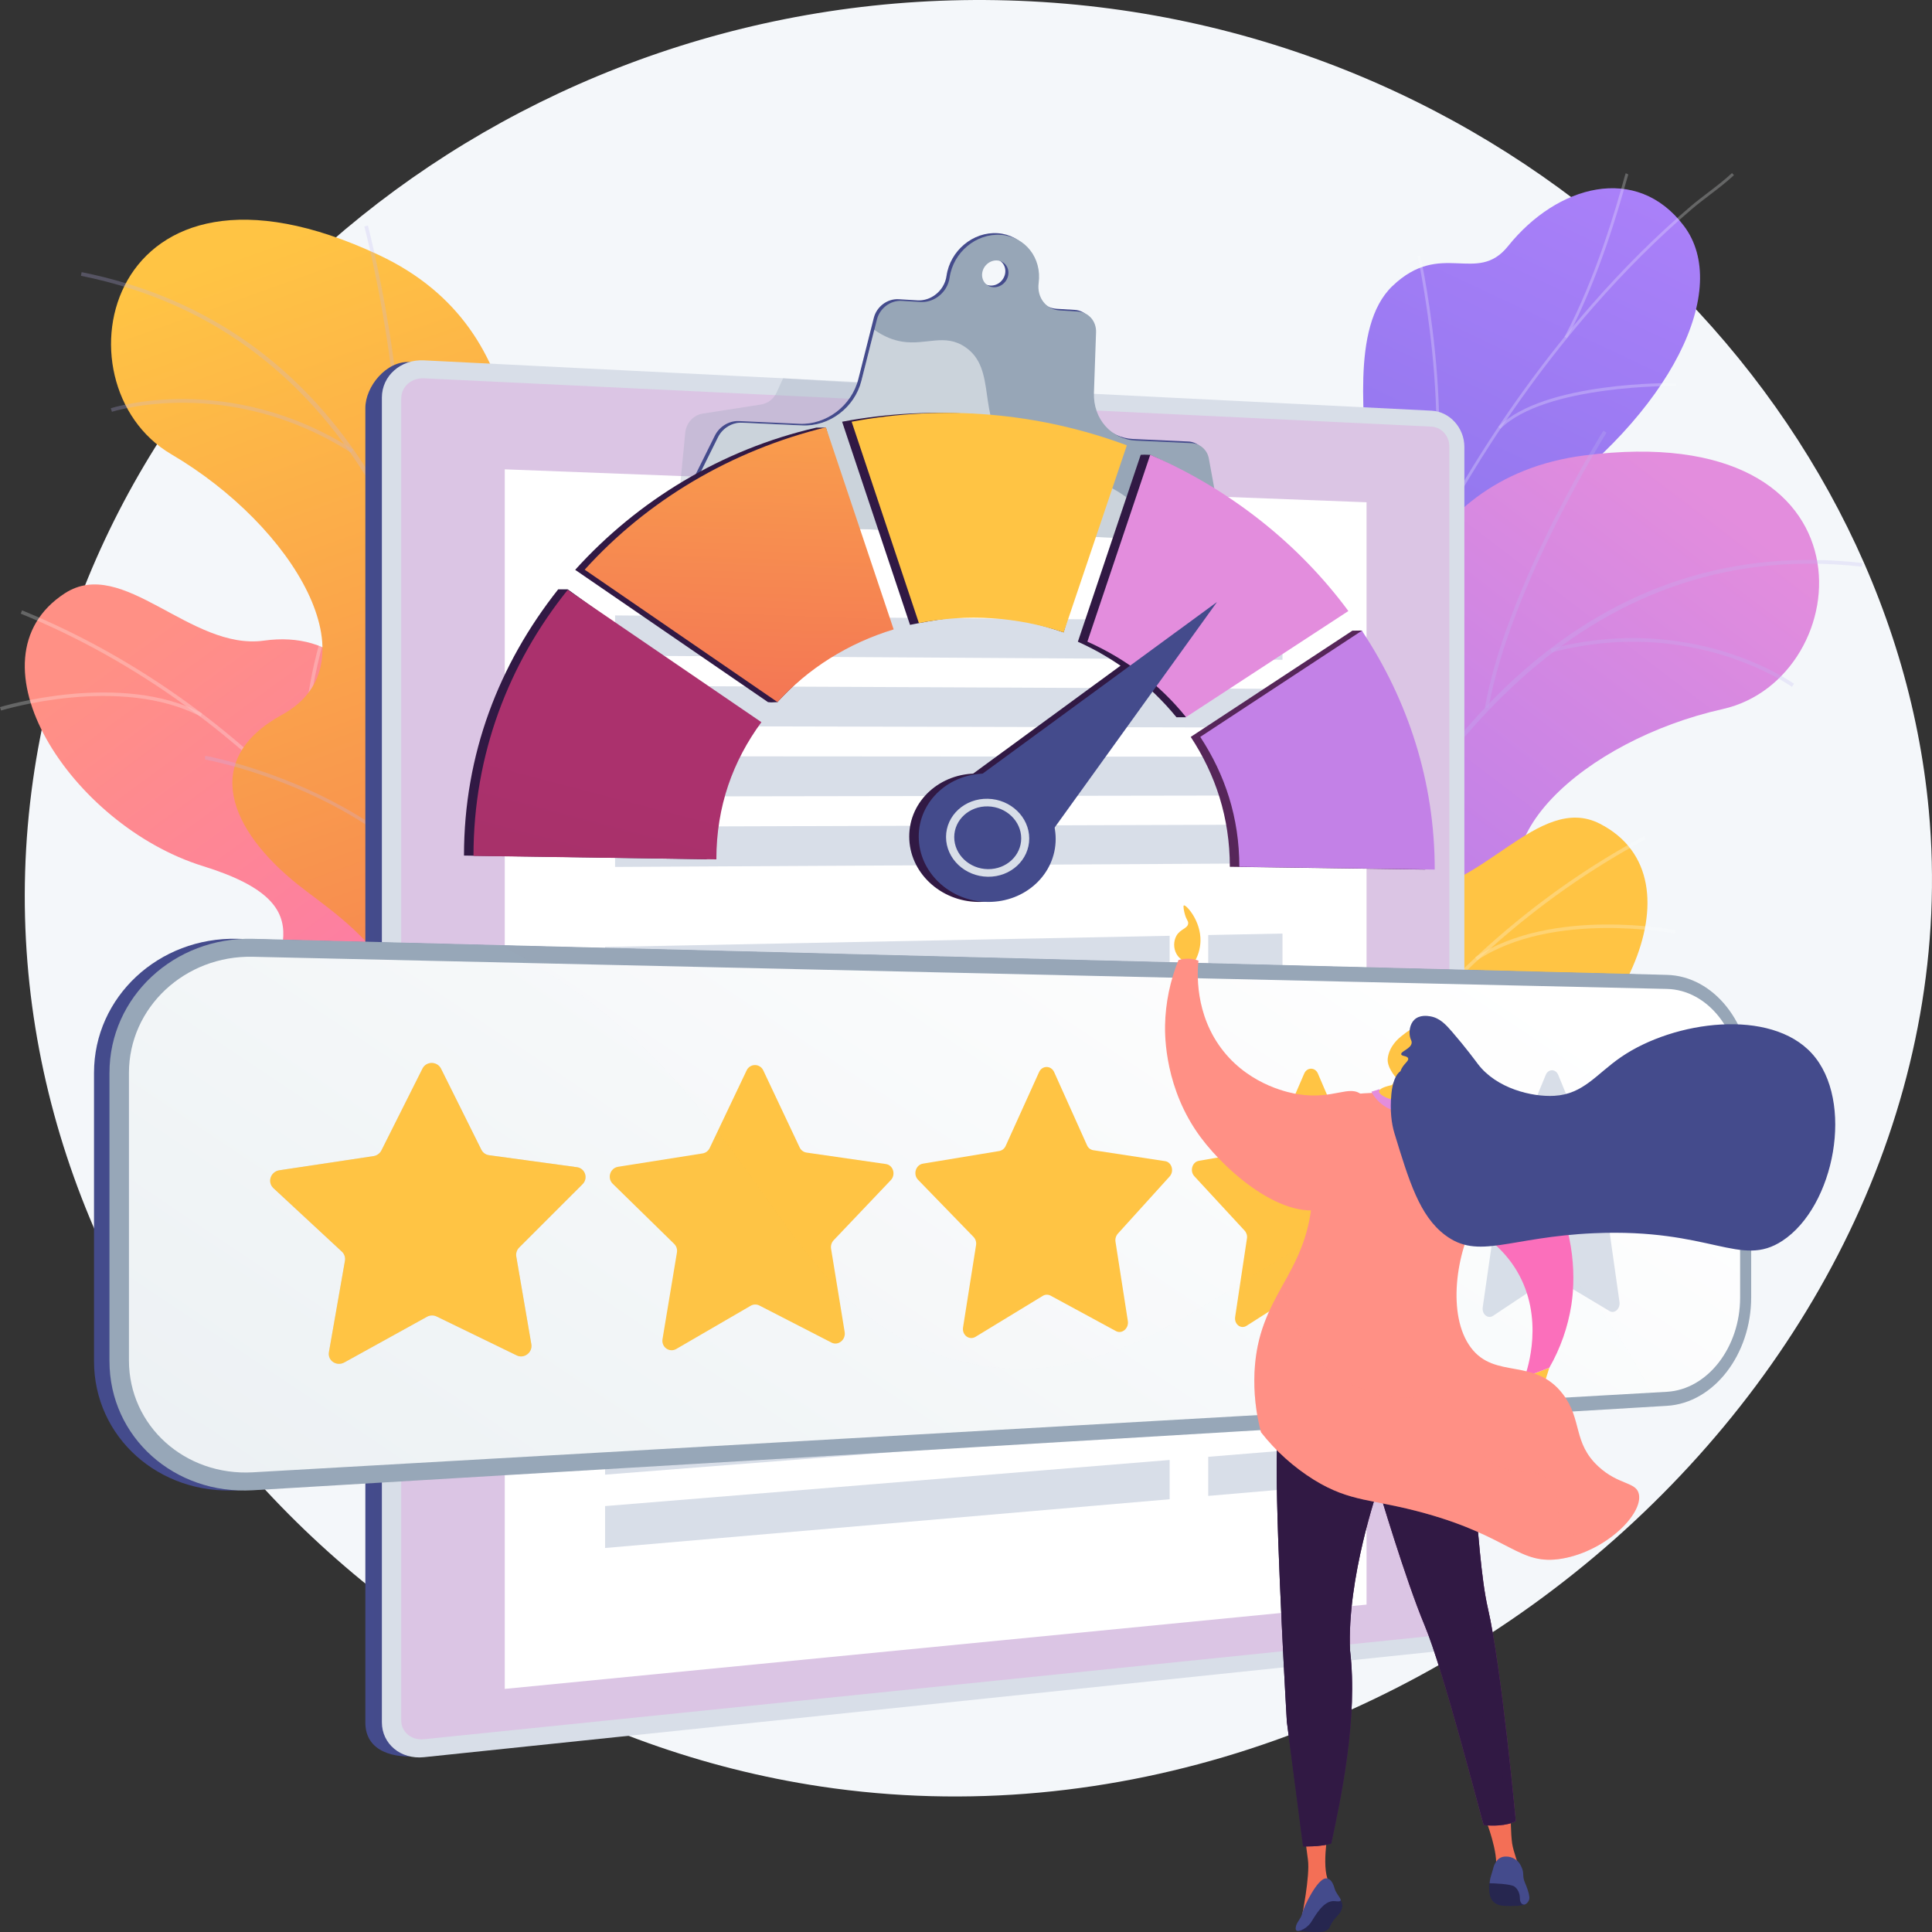
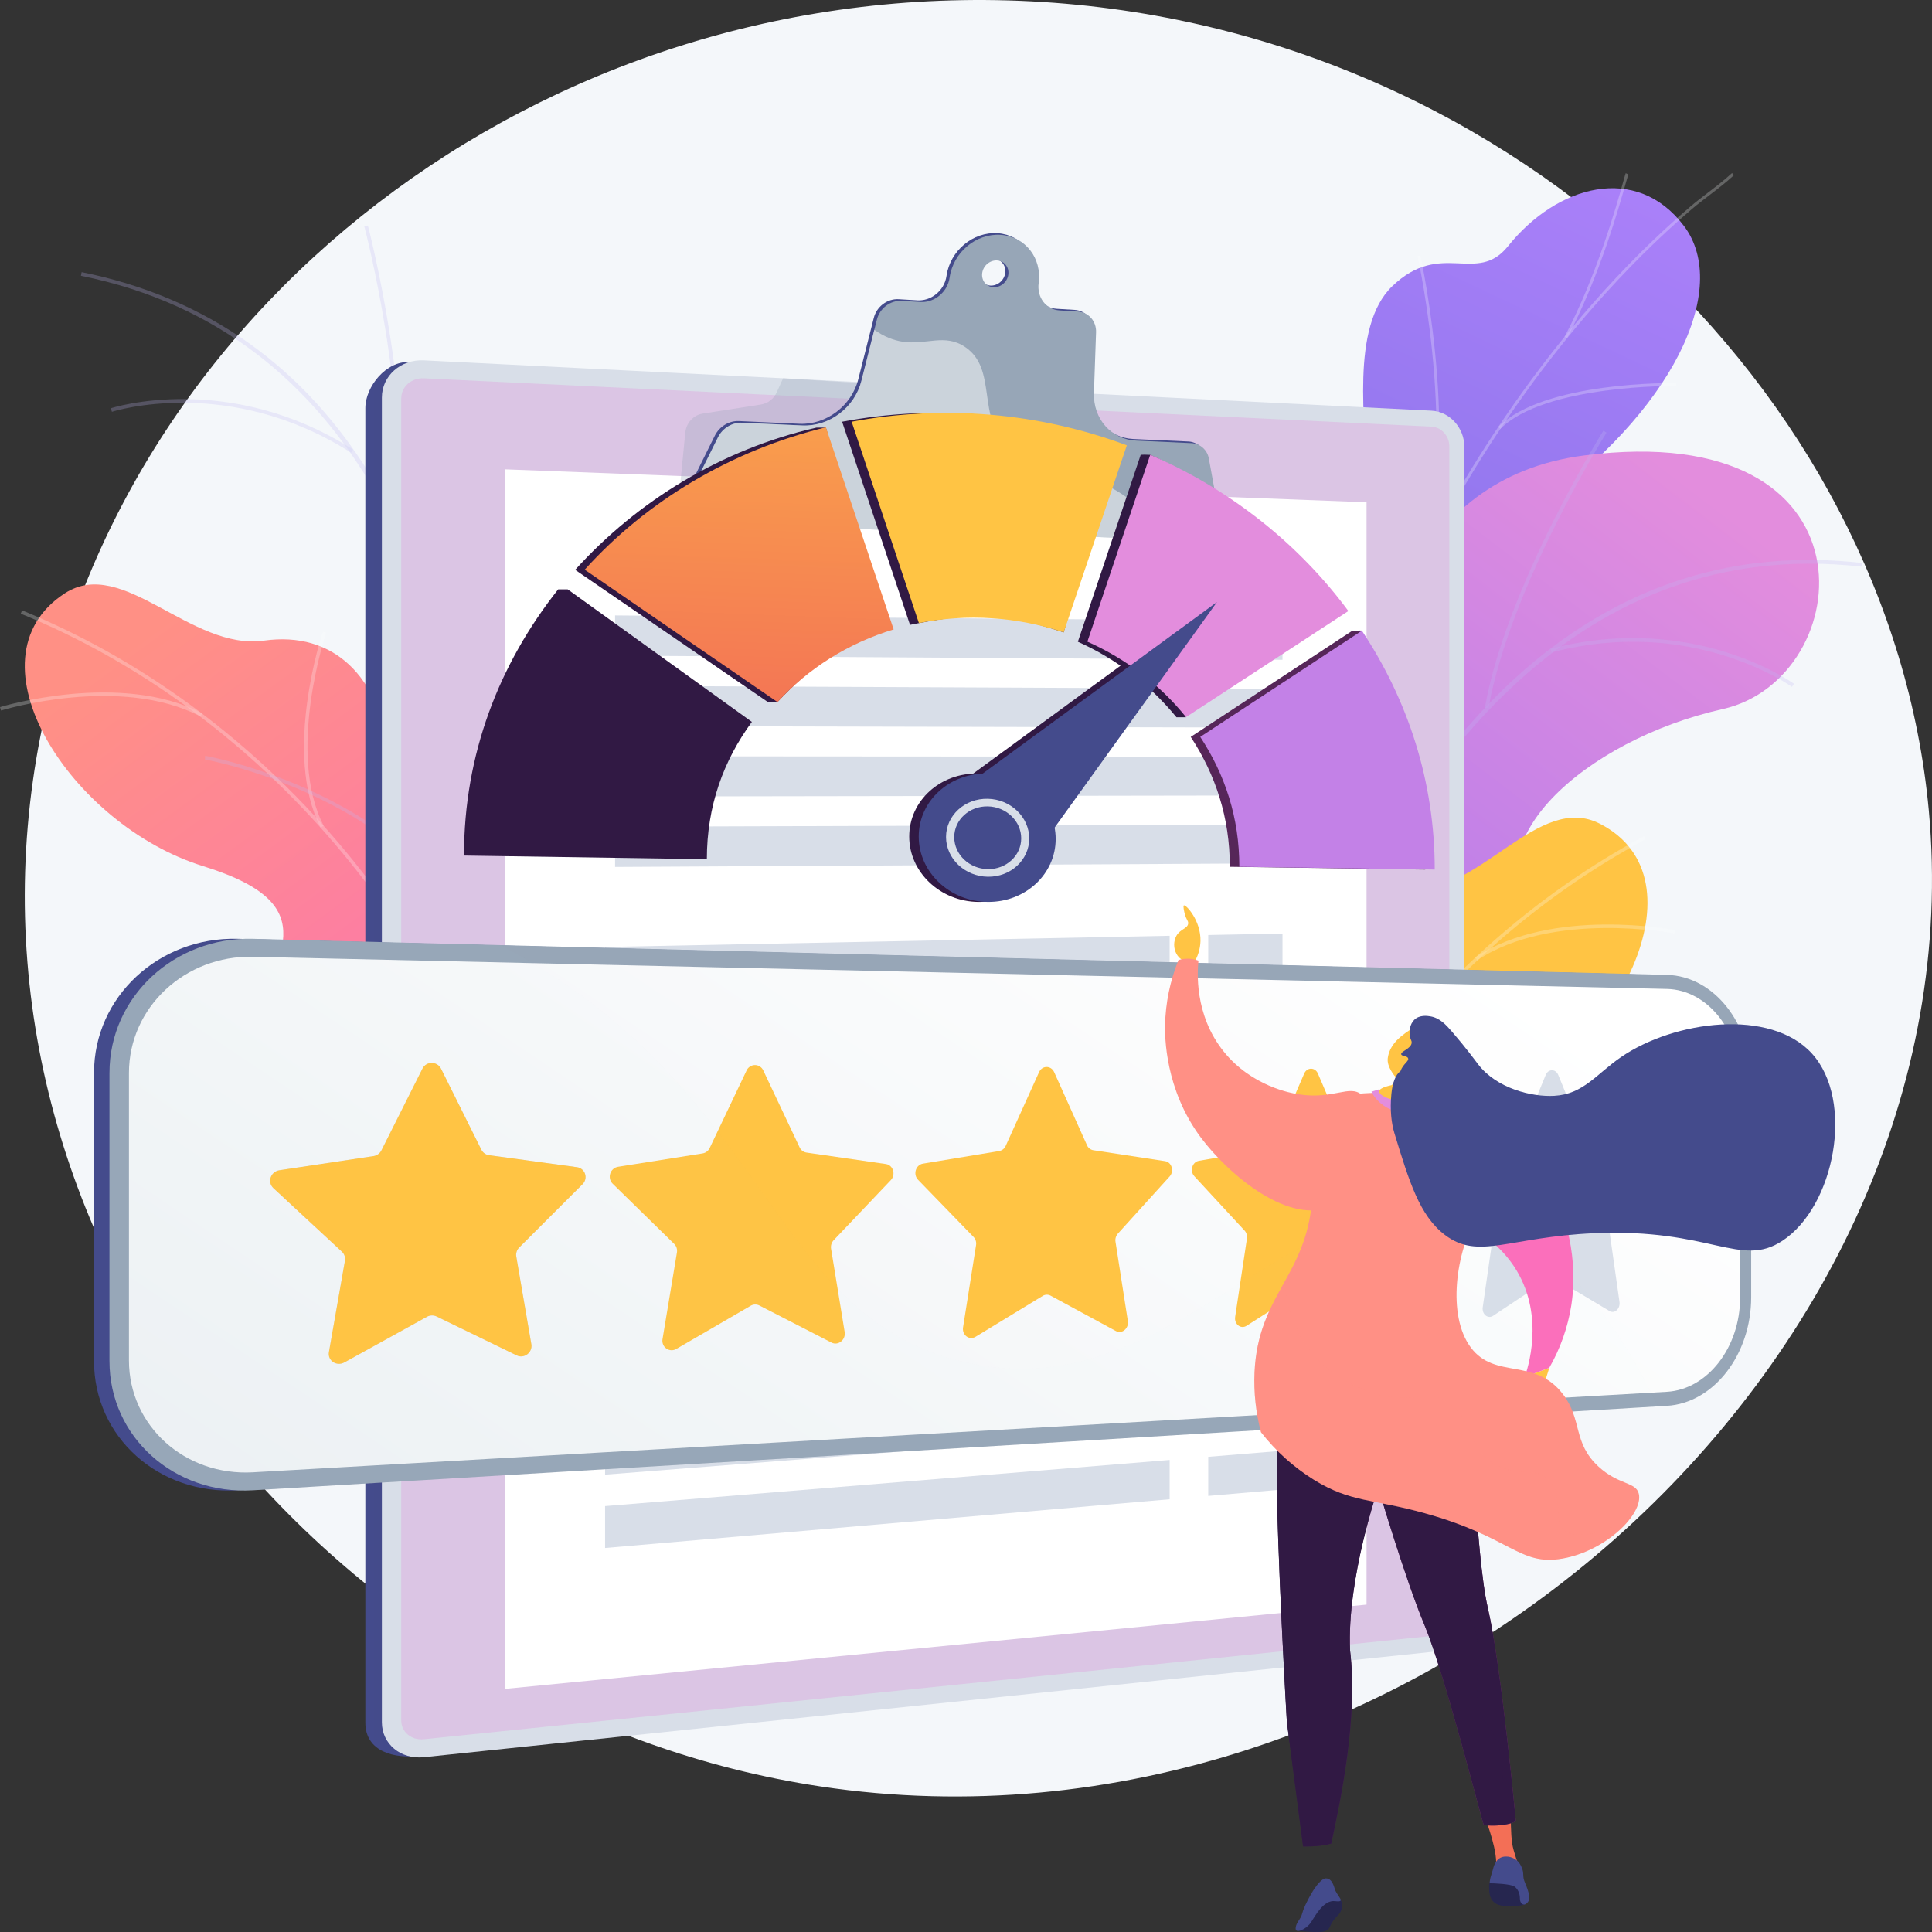
<svg xmlns="http://www.w3.org/2000/svg" width="200" height="200" viewBox="0 0 200 200" fill="none">
  <rect x="0" y="0" width="200" height="200" fill="#333333" stroke="none" />
  <g clip-path="url(#clip0)">
    <path d="M104.352 0.043C53.811 -1.403 10.031 34.129 3.416 80.751C-3.815 131.726 35.988 177.591 84.966 184.937C145.885 194.074 204.973 141.215 199.667 83.87C195.67 40.665 155.732 1.514 104.352 0.043Z" fill="#F4F7FA" />
    <path d="M45.157 119.489L45.36 119.557C49.328 120.933 53.904 121.726 59.168 121.519L62.239 121.175C62.916 118.637 63.109 116.099 59.914 115.378C54.949 114.265 54.219 105.597 55.333 102.432C56.712 98.515 59.738 89.328 52.096 87.473C45.733 85.929 41.316 86.253 40.304 78.153C39.292 70.053 34.562 65.303 27.332 66.316C19.724 67.382 12.723 57.511 6.705 61.422C-3.782 68.242 7.376 85.436 21.013 89.659C34.65 93.883 27.383 99.29 27.496 105.973C27.65 115.093 39.611 112.27 43.06 115.604C44.228 116.736 44.852 118.105 45.157 119.489Z" fill="url(#paint0_linear)" />
    <g style="mix-blend-mode:soft-light" opacity="0.5">
      <g style="mix-blend-mode:soft-light" opacity="0.5">
        <path d="M52.788 121.228L53.137 121.129C45.978 95.272 26.493 73.069 2.284 63.185L2.149 63.525C26.256 73.369 45.66 95.479 52.788 121.228Z" fill="#FCFDFE" />
      </g>
      <g style="mix-blend-mode:soft-light" opacity="0.5">
-         <path d="M47.698 107.471L48.059 107.443C47.278 96.918 55.545 88.034 55.629 87.946L55.367 87.692C55.281 87.779 46.902 96.779 47.698 107.471Z" fill="#FCFDFE" />
-       </g>
+         </g>
      <g style="mix-blend-mode:soft-light" opacity="0.5">
        <path d="M51.344 116.508L51.648 116.309C45.961 107.298 26.762 107.435 26.569 107.435L26.573 107.803C26.764 107.798 45.764 107.67 51.344 116.508Z" fill="#FCFDFE" />
      </g>
      <g style="mix-blend-mode:soft-light" opacity="0.5">
        <path d="M33.187 85.651L33.507 85.48C29.612 77.968 33.718 65.636 33.761 65.513L33.422 65.393C33.376 65.518 29.22 78 33.187 85.651Z" fill="#FCFDFE" />
      </g>
      <g style="mix-blend-mode:soft-light" opacity="0.5">
        <path d="M20.759 74.171L20.925 73.845C12.454 69.413 0.123 73.162 0 73.201L0.106 73.552C0.228 73.514 12.421 69.809 20.759 74.171Z" fill="#FCFDFE" />
      </g>
    </g>
-     <path d="M55.585 131.823L37.64 131.761C37.64 131.761 34.293 122.405 38.712 115.825C47.73 102.4 35.518 95.32 30.84 91.577C23.785 85.936 20.693 78.662 29.213 73.982C38.855 68.685 30.42 54.472 17.732 47.024C5.317 39.735 10.915 13.126 39.215 26.396C56.115 34.321 53.403 52.529 54.187 62.054C54.971 71.579 68.919 72.416 64.106 84.032C59.994 93.955 52.22 101.173 58.111 108.025C64.002 114.877 64.589 122.539 55.585 131.823Z" fill="url(#paint1_linear)" />
    <g style="mix-blend-mode:soft-light" opacity="0.5">
      <g style="mix-blend-mode:soft-light" opacity="0.5">
        <path d="M47.812 133.487L47.44 133.418C47.483 133.184 51.714 109.726 48.999 85.187C46.501 62.578 37.424 34.401 8.379 28.549L8.452 28.172C21.382 30.777 31.501 37.945 38.519 49.478C44.126 58.691 47.78 70.693 49.378 85.15C52.096 109.745 47.856 133.251 47.812 133.487Z" fill="#BEB8F2" />
      </g>
      <g style="mix-blend-mode:soft-light" opacity="0.5">
        <path d="M41.247 54.426L40.871 54.377C42.471 41.681 37.765 23.621 37.717 23.44L38.083 23.341C38.131 23.522 42.856 41.655 41.247 54.426Z" fill="#BEB8F2" />
      </g>
      <g style="mix-blend-mode:soft-light" opacity="0.5">
        <path d="M36.362 46.872C23.636 38.762 11.707 42.591 11.588 42.631L11.47 42.266C11.591 42.225 23.681 38.337 36.564 46.546L36.362 46.872Z" fill="#BEB8F2" />
      </g>
      <g style="mix-blend-mode:soft-light" opacity="0.5">
        <path d="M49.914 101.326C45.739 83.179 21.46 78.649 21.22 78.624L21.232 78.24C21.47 78.24 46.07 82.93 50.282 101.238L49.914 101.326Z" fill="#BEB8F2" />
      </g>
      <g style="mix-blend-mode:soft-light" opacity="0.5">
        <path d="M50.056 93.643L49.685 93.564C52.11 81.932 64.577 73.962 64.703 73.883L64.902 74.21C64.775 74.288 52.446 82.172 50.056 93.643Z" fill="#BEB8F2" />
      </g>
      <g style="mix-blend-mode:soft-light" opacity="0.5">
        <path d="M48.026 129.71C47.503 122.651 37.596 117.028 37.496 116.973L37.679 116.636C38.094 116.868 47.865 122.415 48.403 129.681L48.026 129.71Z" fill="#BEB8F2" />
      </g>
      <g style="mix-blend-mode:soft-light" opacity="0.5">
        <path d="M49.101 124.171L48.728 124.102C49.677 118.588 57.911 112.47 60.617 110.459C61 110.175 61.33 109.93 61.38 109.875L61.662 110.131C61.594 110.21 61.373 110.374 60.841 110.77C58.165 112.759 50.022 118.805 49.101 124.171Z" fill="#BEB8F2" />
      </g>
    </g>
    <path d="M140.301 105.104C142.277 109.433 140.394 113.765 138.587 116.68C138.157 116.68 137.91 116.804 137.471 116.912C133.541 117.882 131.699 117.388 127.705 117.682C126.846 117.745 124.292 117.094 123.266 116.755L121.363 116.089C121.363 116.089 117.987 105.557 123.292 102.647C128.598 99.737 126.567 89.256 126.122 83.539C124.915 68.028 141.428 69.437 141.446 49.379C141.451 44.044 139.703 33.869 144.134 29.62C149.182 24.779 152.867 29.528 156.113 25.48C161.186 19.151 169.418 16.88 174.325 23.394C179.168 29.821 173.283 42.614 158.654 52.896C148.982 61.479 148.831 64.046 149.592 70.306C150.126 74.69 154.245 86.108 148.383 90.669C142.522 95.23 138.043 100.153 140.301 105.104Z" fill="url(#paint2_linear)" />
    <g style="mix-blend-mode:soft-light" opacity="0.5">
      <g style="mix-blend-mode:soft-light" opacity="0.5">
        <path d="M129.785 117.842L129.493 117.805C129.71 116.041 129.95 114.265 130.206 112.526C132.104 99.651 135.121 87.422 139.168 76.178C142.598 66.65 146.814 57.696 151.7 49.563C155.631 43.022 160.011 36.974 164.724 31.589C168.037 27.805 171.478 24.38 174.951 21.416C175.557 20.899 176.204 20.405 176.83 19.927C177.665 19.291 178.527 18.633 179.297 17.916L179.495 18.135C178.715 18.862 177.847 19.525 177.007 20.166C176.384 20.641 175.739 21.133 175.14 21.644C171.677 24.599 168.247 28.012 164.943 31.787C160.242 37.16 155.871 43.193 151.951 49.719C147.072 57.836 142.87 66.772 139.445 76.28C135.405 87.505 132.397 99.715 130.5 112.57C130.239 114.31 130.001 116.083 129.785 117.842Z" fill="#FCFDFE" />
      </g>
      <g style="mix-blend-mode:soft-light" opacity="0.5">
        <path d="M146.41 59.864L146.144 59.737C151.501 48.147 146.797 26.731 146.749 26.517L147.036 26.448C147.084 26.667 151.81 48.18 146.41 59.864Z" fill="#FCFDFE" />
      </g>
      <g style="mix-blend-mode:soft-light" opacity="0.5">
        <path d="M134.224 93.627L133.946 93.533C136.678 85.222 152.003 78.811 152.157 78.742L152.269 79.017C152.115 79.081 136.914 85.441 134.224 93.627Z" fill="#FCFDFE" />
      </g>
      <g style="mix-blend-mode:soft-light" opacity="0.5">
        <path d="M133.075 98.474L132.784 98.431C133.597 92.772 131.722 84.614 127.51 75.462C127.299 75.001 127.299 75.001 127.307 74.945L127.598 74.985L127.453 74.965L127.594 74.928C127.604 74.961 127.684 75.135 127.777 75.335C132.012 84.541 133.894 92.758 133.075 98.474Z" fill="#FCFDFE" />
      </g>
      <g style="mix-blend-mode:soft-light" opacity="0.5">
        <path d="M130.225 114.632L129.958 114.506C132.571 108.796 141.502 106.538 141.592 106.516L141.66 106.806C141.573 106.828 132.778 109.049 130.225 114.632Z" fill="#FCFDFE" />
      </g>
      <g style="mix-blend-mode:soft-light" opacity="0.5">
        <path d="M129.341 117.868C128.234 112.915 125.689 108.122 121.561 103.215L121.785 103.021C125.944 107.964 128.509 112.799 129.628 117.8L129.341 117.868Z" fill="#FCFDFE" />
      </g>
      <g style="mix-blend-mode:soft-light" opacity="0.5">
        <path d="M162.219 35.009L161.96 34.867C165.293 28.591 167.361 21.213 168.041 18.789C168.205 18.202 168.264 17.996 168.296 17.927L168.56 18.058C168.537 18.11 168.442 18.445 168.323 18.871C167.641 21.302 165.567 28.704 162.219 35.009Z" fill="#FCFDFE" />
      </g>
      <g style="mix-blend-mode:soft-light" opacity="0.5">
        <path d="M155.314 44.399L155.111 44.186C159.805 39.496 172.976 39.646 173.534 39.655L173.529 39.953C173.392 39.951 159.922 39.797 155.314 44.399Z" fill="#FCFDFE" />
      </g>
    </g>
    <path d="M116.994 142.616L134.119 148.065C134.119 148.065 140.096 140.173 137.846 132.545C133.248 116.981 146.995 113.979 152.571 111.848C160.974 108.633 166.09 102.651 159.361 95.574C151.747 87.567 164.022 76.608 178.336 73.402C192.341 70.265 194.93 43.183 164.003 47.147C145.534 49.514 142.696 67.702 139.112 76.541C135.528 85.381 121.983 81.896 123.112 94.447C124.076 105.167 129.336 114.433 121.68 119.156C114.024 123.88 111.177 131.002 116.994 142.616Z" fill="url(#paint3_linear)" />
    <g style="mix-blend-mode:soft-light" opacity="0.5">
      <g style="mix-blend-mode:soft-light" opacity="0.5">
        <path d="M123.907 146.587L124.284 146.635C124.313 146.398 127.265 122.739 137.16 100.181C146.275 79.399 163.318 55.329 192.748 58.663L192.79 58.281C179.69 56.795 167.913 60.524 157.786 69.362C149.697 76.423 142.641 86.741 136.813 100.032C126.895 122.642 123.937 146.351 123.907 146.587Z" fill="#BEB8F2" />
      </g>
      <g style="mix-blend-mode:soft-light" opacity="0.5">
        <path d="M153.713 73.242L154.085 73.31C156.341 60.716 166.206 44.946 166.306 44.789L165.987 44.583C165.886 44.74 155.982 60.574 153.713 73.242Z" fill="#BEB8F2" />
      </g>
      <g style="mix-blend-mode:soft-light" opacity="0.5">
        <path d="M160.619 67.54C175.165 63.715 185.395 71.026 185.497 71.101L185.718 70.788C185.615 70.713 175.249 63.296 160.524 67.168L160.619 67.54Z" fill="#BEB8F2" />
      </g>
      <g style="mix-blend-mode:soft-light" opacity="0.5">
        <path d="M131.483 115.287C140.868 99.271 165.36 102.403 165.596 102.454L165.698 102.084C165.471 102.015 140.624 98.932 131.158 115.09L131.483 115.287Z" fill="#BEB8F2" />
      </g>
      <g style="mix-blend-mode:soft-light" opacity="0.5">
        <path d="M133.636 107.92L134.013 107.958C135.165 96.125 125.656 84.706 125.56 84.59L125.272 84.839C125.367 84.952 134.774 96.252 133.636 107.92Z" fill="#BEB8F2" />
      </g>
      <g style="mix-blend-mode:soft-light" opacity="0.5">
        <path d="M124.829 142.922C127.43 136.354 138.548 134.035 138.66 134.012L138.586 133.635C138.121 133.729 127.155 136.017 124.478 142.779L124.829 142.922Z" fill="#BEB8F2" />
      </g>
      <g style="mix-blend-mode:soft-light" opacity="0.5">
        <path d="M125.455 137.31L125.83 137.362C126.57 131.815 120.544 123.455 118.561 120.708C118.281 120.32 118.039 119.985 118.008 119.917L117.662 120.075C117.705 120.172 117.865 120.395 118.255 120.935C120.214 123.652 126.174 131.917 125.455 137.31Z" fill="#BEB8F2" />
      </g>
    </g>
    <path d="M133.203 147.02L133.011 147.11C129.202 148.89 124.73 150.153 119.472 150.493L116.384 150.472C115.456 148.016 115.007 145.513 118.113 144.464C122.936 142.835 122.789 134.145 121.365 131.109C119.603 127.356 115.665 118.53 123.081 115.893C129.256 113.697 133.682 113.562 133.873 105.399C134.064 97.237 138.293 92.018 145.587 92.276C153.263 92.552 159.234 82.002 165.615 85.27C176.732 90.965 167.365 109.228 154.221 114.843C141.078 120.458 148.853 125.086 149.41 131.743C150.174 140.832 137.991 139.263 134.897 142.939C133.85 144.184 133.365 145.611 133.203 147.02Z" fill="url(#paint4_linear)" />
    <g style="mix-blend-mode:soft-light" opacity="0.5">
      <g style="mix-blend-mode:soft-light" opacity="0.5">
        <path d="M125.786 149.54L125.429 149.477C129.95 123.014 147.1 98.908 170.187 86.565L170.356 86.891C147.365 99.181 130.287 123.187 125.786 149.54Z" fill="#FCFDFE" />
      </g>
      <g style="mix-blend-mode:soft-light" opacity="0.5">
        <path d="M129.468 135.327L129.106 135.337C128.824 124.786 119.707 116.806 119.615 116.727L119.849 116.446C119.942 116.527 129.182 124.609 129.468 135.327Z" fill="#FCFDFE" />
      </g>
      <g style="mix-blend-mode:soft-light" opacity="0.5">
        <path d="M126.749 144.695L126.425 144.53C131.177 134.977 150.288 133.118 150.483 133.101L150.516 133.467C150.324 133.484 131.41 135.325 126.749 144.695Z" fill="#FCFDFE" />
      </g>
      <g style="mix-blend-mode:soft-light" opacity="0.5">
        <path d="M141.706 112.118L141.368 111.98C144.485 104.103 139.161 92.262 139.107 92.143L139.435 91.988C139.493 92.109 144.883 104.096 141.706 112.118Z" fill="#FCFDFE" />
      </g>
      <g style="mix-blend-mode:soft-light" opacity="0.5">
        <path d="M152.915 99.409L152.717 99.102C160.697 93.816 173.34 96.267 173.468 96.293L173.4 96.653C173.272 96.627 160.771 94.205 152.915 99.409Z" fill="#FCFDFE" />
      </g>
    </g>
    <path d="M146.474 43.592L42.377 37.479C39.979 37.36 37.821 40.016 37.821 42.246V178.318C37.821 181.414 40.933 182.033 43.33 181.784L146.473 171.091C148.357 170.897 149.879 169.146 149.879 167.182V47.318C149.879 45.353 148.358 43.683 146.474 43.592Z" fill="url(#paint5_linear)" />
    <path d="M148.186 42.514L43.883 37.303C41.486 37.183 39.532 38.907 39.532 41.155V178.289C39.532 180.537 41.486 182.155 43.883 181.904L148.186 171.006C150.07 170.809 151.591 169.045 151.591 167.066V46.266C151.591 44.286 150.07 42.605 148.186 42.514Z" fill="#D8DEE8" />
    <path style="mix-blend-mode:multiply" opacity="0.3" d="M43.883 180.045C42.59 180.177 41.535 179.3 41.535 178.089V41.246C41.535 40.035 42.59 39.1 43.883 39.162L148.187 44.165C149.203 44.214 150.032 45.128 150.032 46.196V167.223C150.032 168.294 149.204 169.25 148.187 169.356L43.883 180.045Z" fill="url(#paint6_linear)" />
    <path d="M141.464 166.108L52.253 174.834V48.585L141.464 51.995V166.108Z" fill="white" />
    <g style="mix-blend-mode:multiply" opacity="0.3">
      <path d="M105.782 52.613L70.129 53.066L70.929 44.904C70.989 43.843 71.742 42.973 72.739 42.817L78.777 41.876C79.132 41.818 79.467 41.671 79.752 41.449C80.038 41.227 80.264 40.936 80.411 40.603L81.066 39.158L96.859 40.148L105.782 52.613Z" fill="#97A6B7" />
    </g>
    <path d="M124.821 47.318C124.748 46.877 124.527 46.476 124.196 46.182C123.865 45.889 123.445 45.72 123.005 45.704L117.308 45.445C114.722 45.327 112.826 43.195 112.921 40.492L113.141 34.232C113.182 33.075 112.368 32.147 111.248 32.079L109.376 31.966C107.949 31.879 106.999 30.602 107.199 29.125C107.549 26.544 105.807 24.317 103.282 24.142C100.737 23.966 98.363 25.94 97.984 28.553C97.929 28.948 97.794 29.328 97.587 29.668C97 30.626 95.969 31.153 94.961 31.091L93.029 30.974C91.86 30.906 90.748 31.737 90.454 32.91L88.849 39.263C88.155 42.011 85.536 43.997 82.754 43.872L76.499 43.588C75.476 43.542 74.472 44.148 74 45.097L70.237 52.683C69.929 53.302 70.309 53.975 70.982 53.997L125.179 55.825C125.771 55.845 126.275 55.245 126.166 54.648L124.821 47.318ZM102.514 29.561C101.769 29.515 101.249 28.856 101.358 28.091C101.467 27.325 102.16 26.744 102.907 26.793C103.653 26.842 104.166 27.501 104.059 28.265C103.951 29.028 103.259 29.609 102.514 29.561Z" fill="url(#paint7_linear)" />
    <path d="M125.143 47.488C125.069 47.048 124.849 46.647 124.518 46.353C124.187 46.059 123.766 45.89 123.327 45.874L117.631 45.615C115.044 45.498 113.149 43.365 113.244 40.662L113.463 34.402C113.504 33.244 112.69 32.317 111.571 32.249L109.699 32.135C108.272 32.049 107.322 30.772 107.522 29.295C107.871 26.714 106.13 24.486 103.605 24.311C101.06 24.135 98.685 26.109 98.306 28.723C98.251 29.119 98.116 29.498 97.91 29.838C97.322 30.796 96.292 31.323 95.283 31.262L93.352 31.145C92.182 31.076 91.07 31.907 90.777 33.08L89.171 39.433C88.477 42.181 85.858 44.166 83.077 44.042L76.827 43.758C75.804 43.712 74.8 44.318 74.328 45.267L70.562 52.852C70.254 53.471 70.63 54.145 71.308 54.167L125.496 55.997C126.089 56.017 126.592 55.417 126.482 54.82L125.143 47.488ZM102.835 29.732C102.089 29.685 101.57 29.026 101.679 28.26C101.787 27.494 102.481 26.914 103.227 26.963C103.973 27.013 104.488 27.671 104.379 28.434C104.271 29.197 103.58 29.778 102.835 29.732Z" fill="#97A6B7" />
    <g style="mix-blend-mode:soft-light" opacity="0.5">
      <path d="M115.867 50.975C111.033 47.949 107.324 50.094 104.311 46.677C101.085 43.02 103.261 38.204 99.924 35.932C97.787 34.477 95.881 35.76 93.396 35.366C92.487 35.222 91.516 34.855 90.507 34.139L89.167 39.436C88.473 42.184 85.854 44.169 83.073 44.045L76.823 43.761C75.8 43.714 74.796 44.321 74.324 45.27L70.558 52.856C70.25 53.475 70.626 54.148 71.304 54.17L120.557 55.831C119.314 53.828 117.77 52.168 115.867 50.975Z" fill="white" />
    </g>
    <path d="M132.764 68.299L63.672 67.872V63.708L132.764 64.287V68.299Z" fill="#D8DEE8" />
    <path d="M132.764 75.322L63.672 75.163V70.999L132.764 71.311V75.322Z" fill="#D8DEE8" />
    <path d="M132.764 82.346L63.672 82.455V78.29L132.764 78.335V82.346Z" fill="#D8DEE8" />
    <path d="M132.764 89.37L63.672 89.746V85.582L132.764 85.359V89.37Z" fill="#D8DEE8" />
    <path d="M121.081 100.938L62.638 102.367V98.03L121.081 96.872V100.938Z" fill="#D8DEE8" />
    <path d="M121.081 108.057L62.638 109.96V105.623L121.081 103.99V108.057Z" fill="#D8DEE8" />
    <path d="M121.081 115.175L62.638 117.553V113.216L121.081 111.109V115.175Z" fill="#D8DEE8" />
    <path d="M121.081 122.293L62.638 125.146V120.81L121.081 118.228V122.293Z" fill="#D8DEE8" />
    <path d="M132.764 100.653L125.076 100.84V96.793L132.764 96.641V100.653Z" fill="#D8DEE8" />
-     <path d="M132.764 107.676L125.076 107.927V103.879L132.764 103.664V107.676Z" fill="#D8DEE8" />
    <path d="M132.764 114.699L125.076 115.012V110.965L132.764 110.688V114.699Z" fill="#D8DEE8" />
    <path d="M132.764 121.723L125.076 122.099V118.051L132.764 117.712V121.723Z" fill="#D8DEE8" />
    <path d="M121.081 133.845L62.638 137.468V133.131L121.081 129.779V133.845Z" fill="#D8DEE8" />
    <path d="M121.081 140.964L62.638 145.061V140.724L121.081 136.898V140.964Z" fill="#D8DEE8" />
    <path d="M121.081 148.082L62.638 152.654V148.317L121.081 144.016V148.082Z" fill="#D8DEE8" />
    <path d="M121.081 155.201L62.638 160.247V155.91L121.081 151.135V155.201Z" fill="#D8DEE8" />
    <path d="M132.764 133.121L125.076 133.597V129.55L132.764 129.109V133.121Z" fill="#D8DEE8" />
    <path d="M132.764 140.144L125.076 140.684V136.636L132.764 136.133V140.144Z" fill="#D8DEE8" />
    <path d="M132.764 147.168L125.076 147.769V143.722L132.764 143.157V147.168Z" fill="#D8DEE8" />
    <path d="M132.764 154.192L125.076 154.856V150.808L132.764 150.18V154.192Z" fill="#D8DEE8" />
    <path d="M170.962 100.919L24.574 97.186C16.456 96.98 9.732 103.19 9.732 111.062V140.903C9.732 148.776 16.458 154.757 24.574 154.272L170.962 145.531C175.814 145.241 179.682 140.213 179.682 134.294V111.857C179.682 105.941 175.814 101.044 170.962 100.919Z" fill="url(#paint8_linear)" />
    <path d="M172.561 100.919L26.173 97.186C18.057 96.98 11.332 103.19 11.332 111.062V140.903C11.332 148.776 18.058 154.757 26.173 154.272L172.561 145.531C177.413 145.241 181.282 140.213 181.282 134.294V111.857C181.282 105.941 177.413 101.044 172.561 100.919Z" fill="#97A6B7" />
    <path d="M26.174 152.413C19.162 152.812 13.348 147.617 13.348 140.825V111.072C13.348 104.28 19.162 98.886 26.174 99.045L172.561 102.374C176.763 102.469 180.136 106.721 180.136 111.854V134.338C180.136 139.471 176.766 143.838 172.561 144.078L26.174 152.413Z" fill="url(#paint9_linear)" />
    <path d="M45.657 110.633L49.829 119.017C49.906 119.17 50.018 119.302 50.156 119.401C50.294 119.5 50.454 119.563 50.621 119.585L59.736 120.83C59.925 120.855 60.103 120.934 60.249 121.058C60.396 121.181 60.505 121.344 60.565 121.528C60.624 121.712 60.631 121.909 60.585 122.097C60.538 122.284 60.441 122.455 60.303 122.588L53.745 129.143C53.625 129.262 53.535 129.409 53.482 129.571C53.43 129.733 53.417 129.906 53.445 130.074L55.004 139.154C55.15 139.999 54.259 140.684 53.496 140.313L45.194 136.28C45.037 136.205 44.865 136.169 44.691 136.175C44.518 136.181 44.349 136.228 44.197 136.313L35.652 141.036C34.843 141.483 33.896 140.852 34.051 139.968L35.708 130.513C35.738 130.341 35.725 130.165 35.67 130C35.614 129.835 35.519 129.688 35.391 129.571L28.309 123.001C27.64 122.382 28.009 121.281 28.932 121.144L38.665 119.68C38.838 119.655 39.003 119.588 39.145 119.485C39.288 119.383 39.405 119.247 39.485 119.09L43.736 110.619C44.13 109.838 45.265 109.845 45.657 110.633Z" fill="#D8DEE8" />
    <path d="M79.02 110.82L82.776 118.775C82.842 118.918 82.942 119.042 83.066 119.136C83.191 119.23 83.336 119.291 83.49 119.315L91.706 120.501C92.461 120.609 92.762 121.594 92.216 122.168L86.303 128.386C86.194 128.502 86.112 128.642 86.065 128.795C86.018 128.948 86.007 129.111 86.032 129.269L87.44 137.889C87.571 138.691 86.768 139.34 86.08 138.986L78.604 135.143C78.464 135.072 78.308 135.038 78.152 135.043C77.995 135.049 77.842 135.094 77.707 135.174L70.023 139.637C69.864 139.734 69.681 139.782 69.496 139.776C69.311 139.769 69.131 139.709 68.979 139.602C68.827 139.494 68.709 139.344 68.639 139.17C68.569 138.996 68.55 138.805 68.584 138.621L70.075 129.661C70.103 129.5 70.092 129.334 70.042 129.178C69.993 129.022 69.906 128.881 69.79 128.767L63.428 122.543C62.828 121.956 63.157 120.916 63.987 120.785L72.729 119.401C72.888 119.376 73.038 119.312 73.166 119.214C73.295 119.117 73.398 118.989 73.467 118.842L77.29 110.809C77.368 110.642 77.491 110.501 77.645 110.403C77.799 110.304 77.977 110.253 78.159 110.254C78.341 110.255 78.518 110.309 78.671 110.409C78.824 110.51 78.945 110.652 79.02 110.82V110.82Z" fill="url(#paint10_linear)" />
    <path d="M109.128 110.989L112.527 118.556C112.584 118.689 112.673 118.806 112.786 118.896C112.899 118.986 113.032 119.045 113.173 119.069L120.616 120.203C121.301 120.307 121.574 121.244 121.079 121.79L115.721 127.707C115.621 127.819 115.547 127.953 115.505 128.098C115.462 128.244 115.453 128.397 115.476 128.547L116.754 136.752C116.872 137.515 116.144 138.132 115.522 137.793L108.754 134.124C108.628 134.057 108.487 134.023 108.344 134.028C108.201 134.033 108.062 134.076 107.941 134.152L100.995 138.382C100.338 138.782 99.572 138.21 99.695 137.413L101.04 128.9C101.066 128.748 101.055 128.592 101.011 128.444C100.966 128.297 100.888 128.162 100.783 128.051L95.037 122.131C94.495 121.573 94.795 120.585 95.542 120.461L103.44 119.154C103.585 119.127 103.722 119.065 103.839 118.973C103.955 118.88 104.047 118.76 104.107 118.623L107.563 110.987C107.884 110.275 108.808 110.278 109.128 110.989Z" fill="url(#paint11_linear)" />
    <path d="M136.433 111.141L139.524 118.359C139.573 118.484 139.653 118.595 139.756 118.681C139.858 118.766 139.981 118.824 140.112 118.848L146.889 119.932C147.512 120.032 147.761 120.926 147.31 121.446L142.431 127.087C142.339 127.196 142.272 127.325 142.233 127.463C142.195 127.601 142.186 127.746 142.208 127.888L143.369 135.719C143.476 136.447 142.815 137.034 142.247 136.71L136.092 133.202C135.978 133.137 135.85 133.105 135.72 133.11C135.59 133.114 135.463 133.154 135.354 133.226L129.043 137.247C128.447 137.626 127.749 137.08 127.863 136.321L129.083 128.212C129.107 128.068 129.098 127.921 129.058 127.78C129.017 127.64 128.946 127.511 128.85 127.403L123.636 121.762C123.145 121.23 123.416 120.289 124.094 120.171L131.263 118.925C131.398 118.898 131.523 118.838 131.629 118.75C131.735 118.661 131.817 118.548 131.868 118.419L135.01 111.137C135.303 110.458 136.143 110.464 136.433 111.141Z" fill="url(#paint12_linear)" />
    <path d="M161.311 111.28L164.134 118.178C164.177 118.296 164.249 118.401 164.343 118.483C164.437 118.565 164.55 118.621 164.671 118.647L170.864 119.685C171.435 119.781 171.663 120.637 171.251 121.135L166.79 126.523C166.706 126.63 166.644 126.753 166.609 126.884C166.574 127.016 166.567 127.154 166.587 127.289L167.648 134.776C167.746 135.474 167.142 136.033 166.623 135.723L160.998 132.358C160.895 132.297 160.777 132.266 160.658 132.27C160.539 132.274 160.423 132.312 160.324 132.381L154.568 136.209C154.026 136.57 153.388 136.048 153.492 135.324L154.606 127.581C154.627 127.444 154.619 127.305 154.582 127.171C154.546 127.038 154.481 126.914 154.393 126.808L149.639 121.419C149.192 120.911 149.436 120.013 150.057 119.901L156.594 118.714C156.718 118.687 156.834 118.629 156.93 118.545C157.027 118.46 157.101 118.353 157.146 118.232L160.013 111.276C160.279 110.628 161.046 110.634 161.311 111.28Z" fill="#D8DEE8" />
    <g style="mix-blend-mode:multiply" opacity="0.1">
      <g style="mix-blend-mode:multiply" opacity="0.1">
        <path d="M152.201 125.684C134.034 120.974 121.648 146.06 99.879 141.015C80.649 136.558 80.107 115.601 56.797 100.715C55.182 99.683 53.536 98.725 51.857 97.841L26.173 97.186C18.057 96.98 11.332 103.19 11.332 111.062V140.903C11.332 148.776 18.058 154.757 26.173 154.272L171.631 145.587C165.067 132.008 158.078 127.209 152.201 125.684Z" fill="#97A6B7" />
      </g>
    </g>
    <path d="M45.657 110.633L49.829 119.017C49.906 119.17 50.018 119.302 50.156 119.401C50.294 119.5 50.454 119.563 50.621 119.585L59.736 120.83C59.925 120.855 60.103 120.934 60.249 121.058C60.396 121.181 60.505 121.344 60.565 121.528C60.624 121.712 60.631 121.909 60.585 122.097C60.538 122.284 60.441 122.455 60.303 122.588L53.745 129.143C53.625 129.262 53.535 129.409 53.482 129.571C53.43 129.733 53.417 129.906 53.445 130.074L55.004 139.154C55.15 139.999 54.259 140.684 53.496 140.313L45.194 136.28C45.037 136.205 44.865 136.169 44.691 136.175C44.518 136.181 44.349 136.228 44.197 136.313L35.652 141.036C34.843 141.483 33.896 140.852 34.051 139.968L35.708 130.513C35.738 130.341 35.725 130.165 35.67 130C35.614 129.835 35.519 129.688 35.391 129.571L28.309 123.001C27.64 122.382 28.009 121.281 28.932 121.144L38.665 119.68C38.838 119.655 39.003 119.588 39.145 119.485C39.288 119.383 39.405 119.247 39.485 119.09L43.736 110.619C44.13 109.838 45.265 109.845 45.657 110.633Z" fill="url(#paint13_linear)" />
    <path d="M123.554 99.74C123.996 99.053 124.245 98.256 124.273 97.436C124.329 95.298 122.767 93.631 122.557 93.727C122.444 93.779 122.587 94.405 122.668 94.683C122.835 95.26 123.015 95.316 123 95.582C122.969 96.128 122.192 96.149 121.78 96.874C121.628 97.16 121.549 97.479 121.549 97.803C121.549 98.127 121.628 98.447 121.78 98.732C122.311 99.705 123.503 99.74 123.554 99.74Z" fill="url(#paint14_linear)" />
    <path d="M156.915 146.168L156.315 144.072L158.821 142.186L160.384 141.593L159.459 144.527L156.915 146.168Z" fill="url(#paint15_linear)" />
    <path d="M153.812 188.401C153.812 188.401 155.183 191.901 154.823 193.454C156.295 193.425 157.247 193.234 157.247 193.234C157.247 193.234 156.655 191.638 156.539 190.846C156.384 189.778 156.396 188.049 156.396 188.049L153.812 188.401Z" fill="url(#paint16_linear)" />
    <path d="M138.703 196.589C138.855 196.769 138.946 196.994 138.962 197.231C138.966 197.379 138.94 197.526 138.884 197.663C138.65 198.286 138.283 198.369 137.887 199.032C137.645 199.436 137.691 199.558 137.469 199.741C137.177 199.982 136.823 199.996 136.516 199.999C135.781 200.006 135.045 199.964 134.315 199.873C134.807 199.231 135.331 198.578 135.886 197.915C136.13 197.626 136.374 197.343 136.617 197.067L138.063 196.571L138.703 196.589Z" fill="#26264F" />
-     <path d="M137.5 189.46C137.5 189.46 136.673 193.839 137.726 195.065C138.622 196.291 137.293 195.416 137.293 195.416L135.706 196.823L134.753 198.493C134.753 198.493 135.63 194.206 135.396 192.508C135.162 190.809 135.046 189.66 135.046 189.66L137.5 189.46Z" fill="url(#paint17_linear)" />
    <path d="M134.382 141.558C134.382 141.558 132.161 143.575 132.161 151.882C132.161 160.189 133.213 178.226 133.213 178.226L134.896 191.14C134.896 191.14 136.642 191.203 137.81 190.847C138.863 185.982 140.577 177.751 139.759 170.869C139.408 163.393 142.681 154.014 142.681 154.014C142.681 154.014 145.486 163.508 147.474 168.254C149.462 173.001 153.245 187.871 153.596 188.94C155.921 189.154 156.916 188.527 156.916 188.527C156.916 188.527 155.425 172.524 154.022 166.473C152.62 160.421 152.735 145.825 150.398 141.671C145.137 139.54 134.382 141.558 134.382 141.558Z" fill="url(#paint18_linear)" />
    <path d="M134.383 141.558C134.383 141.558 132.161 143.575 132.161 151.882C132.161 160.189 133.214 178.226 133.214 178.226L134.897 191.14C134.897 191.14 136.643 191.203 137.811 190.847C138.863 185.982 140.578 177.751 139.759 170.869C139.409 163.393 142.682 154.014 142.682 154.014C142.682 154.014 145.487 163.508 147.475 168.254C149.463 173.001 153.246 187.871 153.596 188.94C155.922 189.154 156.917 188.527 156.917 188.527C156.917 188.527 155.426 172.524 154.023 166.473C152.621 160.421 152.736 145.825 150.399 141.671C145.137 139.54 134.383 141.558 134.383 141.558Z" fill="url(#paint19_linear)" />
    <path style="mix-blend-mode:multiply" opacity="0.25" d="M145.921 156.778C146.613 161.348 147.999 163.809 151.461 166.973C154.232 169.081 152.154 173.651 153.193 177.166C153.539 178.221 154.578 179.276 154.924 180.331C156.212 182.945 155.009 186.147 155.594 188.918C156.503 188.79 156.915 188.533 156.915 188.533C156.915 188.533 155.425 172.53 154.022 166.479C152.619 160.427 152.734 145.831 150.398 141.677C145.137 139.544 134.383 141.559 134.383 141.559C134.383 141.559 132.161 143.576 132.161 151.882C132.161 152.557 132.169 153.295 132.181 154.084C134.486 156.156 139.203 156.616 142.112 154.32C142.275 154.193 142.465 154.106 142.667 154.064C142.676 154.038 142.683 154.02 142.683 154.02L142.695 154.061C144.019 153.814 145.623 155.559 145.921 156.778Z" fill="url(#paint20_linear)" />
    <path d="M154.462 194.782C154.462 194.782 154.124 194.782 154.149 195.231C154.175 195.679 153.995 197.22 155.732 197.295C157.468 197.37 157.736 197.169 157.793 197.169C157.85 197.169 157.338 195.696 157.338 195.696L156.783 194.973L155.288 194.814L154.462 194.782Z" fill="#26264F" />
    <path d="M158.313 196.329C158.276 195.957 158.07 195.371 157.864 194.9C157.558 194.199 157.81 193.937 157.517 193.3C157.415 193.079 157.314 192.87 157.103 192.663C157.053 192.615 156.574 192.166 155.876 192.189C155.676 192.186 155.477 192.234 155.299 192.326C155.028 192.472 154.892 192.691 154.78 192.883C154.599 193.185 154.64 193.277 154.361 194.142C154.315 194.282 154.278 194.426 154.252 194.571C154.228 194.698 154.213 194.826 154.206 194.955C154.662 194.955 156.413 195.028 156.782 195.299C157.15 195.571 157.337 196.037 157.337 196.499C157.337 196.961 157.564 197.178 157.792 197.164C157.997 197.153 158.401 196.771 158.313 196.329Z" fill="#444B8C" />
    <path d="M137.277 194.45C137.669 194.456 137.955 194.772 138.172 195.534C138.39 196.296 139.427 196.969 138.216 196.808C137.004 196.647 136.123 198.39 135.691 199.034C135.258 199.678 134.095 200.251 134.125 199.622C134.154 198.992 134.667 198.698 134.81 198.053C134.954 197.409 136.385 194.435 137.277 194.45Z" fill="#444B8C" />
    <path d="M157.834 142.56C158.122 141.749 159.917 136.417 157.016 131.554C154.644 127.573 150.531 126.274 149.945 126.098C146.378 125.029 144.592 126.402 143.465 125.135C141.555 122.99 143.718 115.682 147.903 114.218C152.62 112.567 158.279 118.912 160.572 123.08C163.581 128.548 162.84 133.982 162.666 135.101C162.307 137.389 161.532 139.589 160.383 141.59L157.834 142.56Z" fill="url(#paint21_linear)" />
    <path d="M145.517 113.189C141.306 113.018 138.062 113.086 136.224 114.947C134.287 116.912 136.245 119.131 135.824 124.272C135.18 132.143 130.239 134.066 129.868 142.051C129.776 144.145 130.002 146.241 130.539 148.265C132.069 150.217 133.923 151.883 136.018 153.188C139.829 155.542 142.039 155.132 147.514 156.652C156.467 159.14 157.264 162.103 161.704 161.348C166.191 160.585 170.127 156.752 169.652 154.647C169.367 153.386 167.558 153.743 165.476 151.82C162.791 149.344 163.827 146.977 161.786 144.314C158.855 140.49 154.771 142.828 152.273 139.513C149.747 136.16 150.749 129.552 152.879 125.95C154.27 123.598 154.866 120.84 156.049 118.374C156.194 118.076 156.251 117.741 156.212 117.411C156.019 115.804 153.382 114.935 151.383 114.293C148.334 113.321 145.863 113.203 145.517 113.189Z" fill="url(#paint22_linear)" />
    <path d="M141.97 113.013L142.801 112.753C142.801 112.753 143.018 113.894 145.688 114.037C146.57 114.037 147.428 113.741 148.127 113.194L148.695 113.614C148.695 113.614 147.45 115.196 145.47 115.152C142.913 115.1 141.97 113.013 141.97 113.013Z" fill="url(#paint23_linear)" />
    <path d="M143.661 109.541C143.821 108.287 144.797 107.484 145.01 107.312C145.902 106.593 146.083 106.52 146.39 106.461L146.808 106.397H146.853C147.099 106.412 147.833 106.702 147.965 106.798C148.392 107.102 148.078 109.257 146.786 111.937L146.633 112.618C147.76 112.819 148.039 113.026 148.047 113.19C148.067 113.547 146.834 114.002 145.691 114.031C144.257 114.068 142.736 113.442 142.765 112.975C142.777 112.786 143.047 112.553 144.088 112.324L144.575 111.628C144.428 111.448 143.543 110.464 143.661 109.541Z" fill="url(#paint24_linear)" />
    <path d="M145.433 109.069C145.758 108.871 146.005 109.296 145.852 109.667C145.699 110.037 145.185 110.27 144.872 110.049C144.56 109.828 144.996 109.334 145.433 109.069Z" fill="url(#paint25_linear)" />
    <path d="M187.571 109.062C183.292 104.349 173.335 105.641 167.813 109.427C165.247 111.186 163.93 113.264 160.901 113.438C158.597 113.571 154.929 112.691 152.998 110.156C152.754 109.837 151.781 108.498 150.319 106.809C149.676 106.064 149.032 105.364 148.042 105.207C147.79 105.167 146.95 105.028 146.396 105.579C145.946 106.025 145.835 106.8 145.968 107.358C146.048 107.693 146.151 107.728 146.136 107.947C146.095 108.561 144.992 108.828 145.052 109.138C145.095 109.36 145.669 109.276 145.768 109.556C145.877 109.86 145.246 110.122 144.975 110.887C144.468 111.231 144.148 112.089 144.037 113.237C143.874 114.925 144.041 116.296 144.356 117.328C145.873 122.301 146.957 125.859 149.583 127.843C153.059 130.473 156.188 128.045 165.03 127.661C177.137 127.135 180.156 131.301 184.508 128.451C189.937 124.892 192.012 113.956 187.571 109.062Z" fill="url(#paint26_linear)" />
    <path d="M124.065 99.441C123.957 100.469 123.59 105.018 126.683 108.86C129.571 112.449 133.663 113.165 134.422 113.282C138.1 113.846 139.685 112.237 140.971 113.333C143.152 115.191 141.993 122.734 138.045 124.765C133.594 127.054 127.134 121.554 124.301 117.744C120.584 112.745 120.586 107.26 120.607 106.127C120.656 103.812 121.127 101.526 121.995 99.385C122.673 99.177 123.399 99.198 124.065 99.445V99.441Z" fill="url(#paint27_linear)" />
    <path style="mix-blend-mode:multiply" opacity="0.25" d="M161.839 158.339C160.762 157.219 161.947 154.959 160.356 153.28C158.88 151.721 157.209 152.98 154.833 151.638C151.784 149.918 152.625 146.768 149.714 145.074C147.62 143.856 146.637 145.165 143.382 144.524C140.127 143.882 136.176 141.612 134.221 137.549C133.481 135.996 133.079 134.298 133.044 132.572C131.583 135.222 130.067 137.762 129.868 142.048C129.776 144.142 130.002 146.238 130.539 148.262C132.069 150.214 133.923 151.88 136.018 153.185C139.829 155.539 142.039 155.129 147.514 156.649C156.467 159.137 157.264 162.099 161.704 161.345C164.572 160.857 167.208 159.115 168.616 157.373C164.48 159.246 162.62 159.152 161.839 158.339Z" fill="url(#paint28_linear)" />
    <path d="M57.783 61.008H58.767L77.835 74.73C74.893 78.742 73.173 83.43 73.173 88.946L48.032 88.567C48.032 78.069 51.657 68.755 57.783 61.008Z" fill="url(#paint29_linear)" />
    <path d="M91.526 65.171C87.02 66.538 83.658 69.328 80.561 72.589C80.537 72.615 80.524 72.684 80.489 72.686C79.714 72.707 79.988 72.728 79.504 72.686L79.461 72.655L59.542 58.989C66.01 51.826 74.706 46.513 84.512 44.267H85.496L91.526 65.171Z" fill="url(#paint30_linear)" />
    <path d="M115.665 46.102L110.108 65.465C107.647 64.633 104.923 63.91 102.174 63.772C99.718 63.649 96.498 64.226 94.204 64.686L87.174 43.657C96.716 41.867 106.555 42.712 115.665 46.102Z" fill="url(#paint31_linear)" />
    <path d="M138.598 63.254L122.627 73.698L122.775 74.253H121.79C119.03 70.879 115.534 68.201 111.58 66.433L118.086 47.083C118.764 47.049 118.449 47.083 119.071 47.083C119.088 47.083 119.103 47.097 119.12 47.105C127.115 50.728 133.674 56.587 138.598 63.254Z" fill="url(#paint32_linear)" />
    <path d="M147.539 90.017L127.312 89.73C127.312 84.621 125.83 80.195 123.265 76.284L139.998 65.288C140.983 65.288 140.847 65.254 140.983 65.288C141.15 65.33 140.416 65.93 140.508 66.077C144.974 73.112 147.539 81.228 147.539 90.017Z" fill="url(#paint33_linear)" />
    <path d="M98.211 81.935L124.997 62.322L105.975 88.747L98.211 81.935Z" fill="url(#paint34_linear)" />
    <path d="M108.298 86.851C108.298 90.483 105.174 93.4 101.282 93.367C97.345 93.334 94.122 90.302 94.122 86.596C94.122 82.89 97.345 79.975 101.282 80.082C105.174 80.189 108.298 83.219 108.298 86.851Z" fill="url(#paint35_linear)" />
    <path d="M101.282 90.761C98.899 90.732 96.948 88.886 96.948 86.647C96.948 84.408 98.899 82.632 101.282 82.689C103.648 82.745 105.562 84.59 105.562 86.802C105.562 89.014 103.648 90.79 101.282 90.761ZM101.282 83.477C99.365 83.433 97.798 84.862 97.798 86.662C97.798 88.463 99.365 89.948 101.282 89.973C103.187 89.999 104.73 88.569 104.73 86.787C104.73 85.004 103.187 83.519 101.282 83.477V83.477Z" fill="url(#paint36_linear)" />
-     <path d="M58.767 61.066L78.819 74.759C75.878 78.771 74.158 83.444 74.158 88.961L49.016 88.603C49.016 78.105 52.645 68.704 58.767 61.066Z" fill="url(#paint37_linear)" />
    <path d="M92.511 65.156C87.801 66.584 83.651 69.203 80.489 72.681L60.527 58.973C66.994 51.81 75.691 46.635 85.496 44.234L92.511 65.156Z" fill="url(#paint38_linear)" />
    <path d="M116.65 46.102L110.112 65.465C105.28 63.841 100.118 63.51 95.123 64.501L88.162 43.657C97.704 41.867 107.543 42.712 116.653 46.102H116.65Z" fill="url(#paint39_linear)" />
    <path d="M139.583 63.253L122.776 74.235C120.122 70.933 116.624 68.229 112.566 66.424L119.072 47.079C127.428 50.692 134.489 56.358 139.583 63.253Z" fill="url(#paint40_linear)" />
    <path d="M148.523 90.017L128.296 89.73C128.296 84.621 126.814 80.195 124.249 76.283L140.983 65.288C145.762 72.503 148.523 80.9 148.523 90.017Z" fill="url(#paint41_linear)" />
    <path d="M99.196 81.935L125.982 62.322L106.959 88.747L99.196 81.935Z" fill="url(#paint42_linear)" />
    <path d="M109.283 86.851C109.283 90.483 106.158 93.4 102.266 93.367C98.329 93.334 95.106 90.302 95.106 86.596C95.106 82.89 98.329 79.975 102.266 80.082C106.158 80.189 109.283 83.219 109.283 86.851Z" fill="url(#paint43_linear)" />
    <path d="M102.266 90.761C99.883 90.732 97.933 88.886 97.933 86.647C97.933 84.408 99.883 82.632 102.266 82.689C104.633 82.745 106.546 84.59 106.546 86.802C106.546 89.014 104.633 90.79 102.266 90.761ZM102.266 83.477C100.35 83.433 98.782 84.862 98.782 86.662C98.782 88.463 100.35 89.948 102.266 89.973C104.172 89.999 105.715 88.569 105.715 86.787C105.715 85.004 104.172 83.519 102.266 83.477V83.477Z" fill="#D8DEE8" />
  </g>
  <defs>
    <linearGradient id="paint0_linear" x1="16.778" y1="64.219" x2="60.256" y2="123.526" gradientUnits="userSpaceOnUse">
      <stop stop-color="#FF9085" />
      <stop offset="1" stop-color="#FB6FBB" />
    </linearGradient>
    <linearGradient id="paint1_linear" x1="24.274" y1="26.366" x2="60.965" y2="129.093" gradientUnits="userSpaceOnUse">
      <stop stop-color="#FFC444" />
      <stop offset="1" stop-color="#F36F56" />
    </linearGradient>
    <linearGradient id="paint2_linear" x1="166.515" y1="17.921" x2="112.499" y2="132.872" gradientUnits="userSpaceOnUse">
      <stop stop-color="#AA80F9" />
      <stop offset="1" stop-color="#6165D7" />
    </linearGradient>
    <linearGradient id="paint3_linear" x1="176.966" y1="51.413" x2="111.322" y2="137.508" gradientUnits="userSpaceOnUse">
      <stop stop-color="#E38DDD" />
      <stop offset="1" stop-color="#9571F6" />
    </linearGradient>
    <linearGradient id="paint4_linear" x1="-75047.2" y1="76388.3" x2="-113387" y2="131243" gradientUnits="userSpaceOnUse">
      <stop stop-color="#FFC444" />
      <stop offset="1" stop-color="#F36F56" />
    </linearGradient>
    <linearGradient id="paint5_linear" x1="37.821" y1="109.654" x2="149.879" y2="109.654" gradientUnits="userSpaceOnUse">
      <stop stop-color="#444B8C" />
      <stop offset="1" stop-color="#26264F" />
    </linearGradient>
    <linearGradient id="paint6_linear" x1="62433.7" y1="224535" x2="236137" y2="224535" gradientUnits="userSpaceOnUse">
      <stop stop-color="#E38DDD" />
      <stop offset="1" stop-color="#9571F6" />
    </linearGradient>
    <linearGradient id="paint7_linear" x1="55953.8" y1="18443.7" x2="102314" y2="18443.7" gradientUnits="userSpaceOnUse">
      <stop stop-color="#444B8C" />
      <stop offset="1" stop-color="#26264F" />
    </linearGradient>
    <linearGradient id="paint8_linear" x1="17980.2" y1="104500" x2="444187" y2="104500" gradientUnits="userSpaceOnUse">
      <stop stop-color="#444B8C" />
      <stop offset="1" stop-color="#26264F" />
    </linearGradient>
    <linearGradient id="paint9_linear" x1="51.101" y1="192.963" x2="126.252" y2="80.624" gradientUnits="userSpaceOnUse">
      <stop stop-color="#EBEFF2" />
      <stop offset="1" stop-color="white" />
    </linearGradient>
    <linearGradient id="paint10_linear" x1="42709.1" y1="44465.2" x2="24399.2" y2="63051.7" gradientUnits="userSpaceOnUse">
      <stop stop-color="#FFC444" />
      <stop offset="1" stop-color="#F36F56" />
    </linearGradient>
    <linearGradient id="paint11_linear" x1="44628.3" y1="48411.4" x2="27609.6" y2="64854.2" gradientUnits="userSpaceOnUse">
      <stop stop-color="#FFC444" />
      <stop offset="1" stop-color="#F36F56" />
    </linearGradient>
    <linearGradient id="paint12_linear" x1="48190.4" y1="47393.5" x2="30631.9" y2="73889.6" gradientUnits="userSpaceOnUse">
      <stop stop-color="#FFC444" />
      <stop offset="1" stop-color="#F36F56" />
    </linearGradient>
    <linearGradient id="paint13_linear" x1="22426.9" y1="49023.5" x2="10595.4" y2="85759.2" gradientUnits="userSpaceOnUse">
      <stop stop-color="#FFC444" />
      <stop offset="1" stop-color="#F36F56" />
    </linearGradient>
    <linearGradient id="paint14_linear" x1="4993.75" y1="8464.45" x2="4765.64" y2="8631.65" gradientUnits="userSpaceOnUse">
      <stop stop-color="#FFC444" />
      <stop offset="1" stop-color="#F36F56" />
    </linearGradient>
    <linearGradient id="paint15_linear" x1="9641.53" y1="9622.04" x2="9711.86" y2="9750.63" gradientUnits="userSpaceOnUse">
      <stop stop-color="#FFC444" />
      <stop offset="1" stop-color="#F36F56" />
    </linearGradient>
    <linearGradient id="paint16_linear" x1="3699.19" y1="15450.2" x2="3699.19" y2="14949.5" gradientUnits="userSpaceOnUse">
      <stop stop-color="#FFC444" />
      <stop offset="1" stop-color="#F36F56" />
    </linearGradient>
    <linearGradient id="paint17_linear" x1="2600.18" y1="25938" x2="2600.18" y2="24929.5" gradientUnits="userSpaceOnUse">
      <stop stop-color="#FFC444" />
      <stop offset="1" stop-color="#F36F56" />
    </linearGradient>
    <linearGradient id="paint18_linear" x1="132.16" y1="165.92" x2="156.915" y2="165.92" gradientUnits="userSpaceOnUse">
      <stop stop-color="#311944" />
      <stop offset="1" stop-color="#893976" />
    </linearGradient>
    <linearGradient id="paint19_linear" x1="16252.7" y1="108083" x2="31076.7" y2="120301" gradientUnits="userSpaceOnUse">
      <stop stop-color="#311944" />
      <stop offset="1" stop-color="#893976" />
    </linearGradient>
    <linearGradient id="paint20_linear" x1="18816.2" y1="100338" x2="33093.5" y2="112648" gradientUnits="userSpaceOnUse">
      <stop stop-color="#311944" />
      <stop offset="1" stop-color="#893976" />
    </linearGradient>
    <linearGradient id="paint21_linear" x1="-423.839" y1="114432" x2="-7944.83" y2="99518" gradientUnits="userSpaceOnUse">
      <stop stop-color="#FF9085" />
      <stop offset="1" stop-color="#FB6FBB" />
    </linearGradient>
    <linearGradient id="paint22_linear" x1="77787.6" y1="80590.7" x2="92971.3" y2="106326" gradientUnits="userSpaceOnUse">
      <stop stop-color="#FF9085" />
      <stop offset="1" stop-color="#FB6FBB" />
    </linearGradient>
    <linearGradient id="paint23_linear" x1="5757.82" y1="3933.34" x2="5819.19" y2="4206.72" gradientUnits="userSpaceOnUse">
      <stop stop-color="#E38DDD" />
      <stop offset="1" stop-color="#9571F6" />
    </linearGradient>
    <linearGradient id="paint24_linear" x1="5002.17" y1="12164.1" x2="4500.4" y2="12736" gradientUnits="userSpaceOnUse">
      <stop stop-color="#FFC444" />
      <stop offset="1" stop-color="#F36F56" />
    </linearGradient>
    <linearGradient id="paint25_linear" x1="817.886" y1="1265.63" x2="780.883" y2="1382.52" gradientUnits="userSpaceOnUse">
      <stop stop-color="#FFC444" />
      <stop offset="1" stop-color="#F36F56" />
    </linearGradient>
    <linearGradient id="paint26_linear" x1="96700.7" y1="28516.1" x2="104712" y2="52633.4" gradientUnits="userSpaceOnUse">
      <stop stop-color="#444B8C" />
      <stop offset="1" stop-color="#26264F" />
    </linearGradient>
    <linearGradient id="paint27_linear" x1="41263.7" y1="43838.6" x2="49319.2" y2="57475.9" gradientUnits="userSpaceOnUse">
      <stop stop-color="#FF9085" />
      <stop offset="1" stop-color="#FB6FBB" />
    </linearGradient>
    <linearGradient id="paint28_linear" x1="74112" y1="48805.5" x2="80754.4" y2="67133.7" gradientUnits="userSpaceOnUse">
      <stop stop-color="#FF9085" />
      <stop offset="1" stop-color="#FB6FBB" />
    </linearGradient>
    <linearGradient id="paint29_linear" x1="26369.5" y1="32927" x2="12435.5" y2="90609.2" gradientUnits="userSpaceOnUse">
      <stop stop-color="#311944" />
      <stop offset="1" stop-color="#893976" />
    </linearGradient>
    <linearGradient id="paint30_linear" x1="35296.4" y1="6709.49" x2="34450.3" y2="32183" gradientUnits="userSpaceOnUse">
      <stop stop-color="#311944" />
      <stop offset="1" stop-color="#893976" />
    </linearGradient>
    <linearGradient id="paint31_linear" x1="41132.6" y1="21494.2" x2="39034.9" y2="63906.2" gradientUnits="userSpaceOnUse">
      <stop stop-color="#311944" />
      <stop offset="1" stop-color="#893976" />
    </linearGradient>
    <linearGradient id="paint32_linear" x1="46579.2" y1="24682.3" x2="88895.2" y2="-7528.61" gradientUnits="userSpaceOnUse">
      <stop stop-color="#311944" />
      <stop offset="1" stop-color="#893976" />
    </linearGradient>
    <linearGradient id="paint33_linear" x1="56774.1" y1="-4896.75" x2="44531.4" y2="40397.4" gradientUnits="userSpaceOnUse">
      <stop stop-color="#311944" />
      <stop offset="1" stop-color="#893976" />
    </linearGradient>
    <linearGradient id="paint34_linear" x1="181258" y1="55814" x2="184296" y2="58529.6" gradientUnits="userSpaceOnUse">
      <stop stop-color="#311944" />
      <stop offset="1" stop-color="#893976" />
    </linearGradient>
    <linearGradient id="paint35_linear" x1="19247" y1="16832.1" x2="22212.6" y2="16832.1" gradientUnits="userSpaceOnUse">
      <stop stop-color="#311944" />
      <stop offset="1" stop-color="#893976" />
    </linearGradient>
    <linearGradient id="paint36_linear" x1="12093.2" y1="10261" x2="13187.9" y2="10261" gradientUnits="userSpaceOnUse">
      <stop stop-color="#311944" />
      <stop offset="1" stop-color="#893976" />
    </linearGradient>
    <linearGradient id="paint37_linear" x1="63.373" y1="81.061" x2="26.908" y2="220.46" gradientUnits="userSpaceOnUse">
      <stop stop-color="#AB316D" />
      <stop offset="1" stop-color="#792D3D" />
    </linearGradient>
    <linearGradient id="paint38_linear" x1="78.208" y1="16.148" x2="75.875" y2="77.692" gradientUnits="userSpaceOnUse">
      <stop stop-color="#FFC444" />
      <stop offset="0.54" stop-color="#F8964E" />
      <stop offset="1" stop-color="#F36F56" />
    </linearGradient>
    <linearGradient id="paint39_linear" x1="41551.8" y1="21441.5" x2="39469.2" y2="63546.8" gradientUnits="userSpaceOnUse">
      <stop stop-color="#FFC444" />
      <stop offset="1" stop-color="#F36F56" />
    </linearGradient>
    <linearGradient id="paint40_linear" x1="46971.2" y1="24655.5" x2="89244.5" y2="-7554.92" gradientUnits="userSpaceOnUse">
      <stop stop-color="#E38DDD" />
      <stop offset="1" stop-color="#9571F6" />
    </linearGradient>
    <linearGradient id="paint41_linear" x1="57035.3" y1="-4537.63" x2="44921.5" y2="40306.1" gradientUnits="userSpaceOnUse">
      <stop stop-color="#E38DDD" />
      <stop offset="1" stop-color="#9571F6" />
    </linearGradient>
    <linearGradient id="paint42_linear" x1="181643" y1="55818.2" x2="184682" y2="58534" gradientUnits="userSpaceOnUse">
      <stop stop-color="#444B8C" />
      <stop offset="1" stop-color="#26264F" />
    </linearGradient>
    <linearGradient id="paint43_linear" x1="19453.8" y1="16832.1" x2="22419.4" y2="16832.1" gradientUnits="userSpaceOnUse">
      <stop stop-color="#444B8C" />
      <stop offset="1" stop-color="#26264F" />
    </linearGradient>
    <clipPath id="clip0">
      <rect width="200" height="200" fill="white" />
    </clipPath>
  </defs>
</svg>